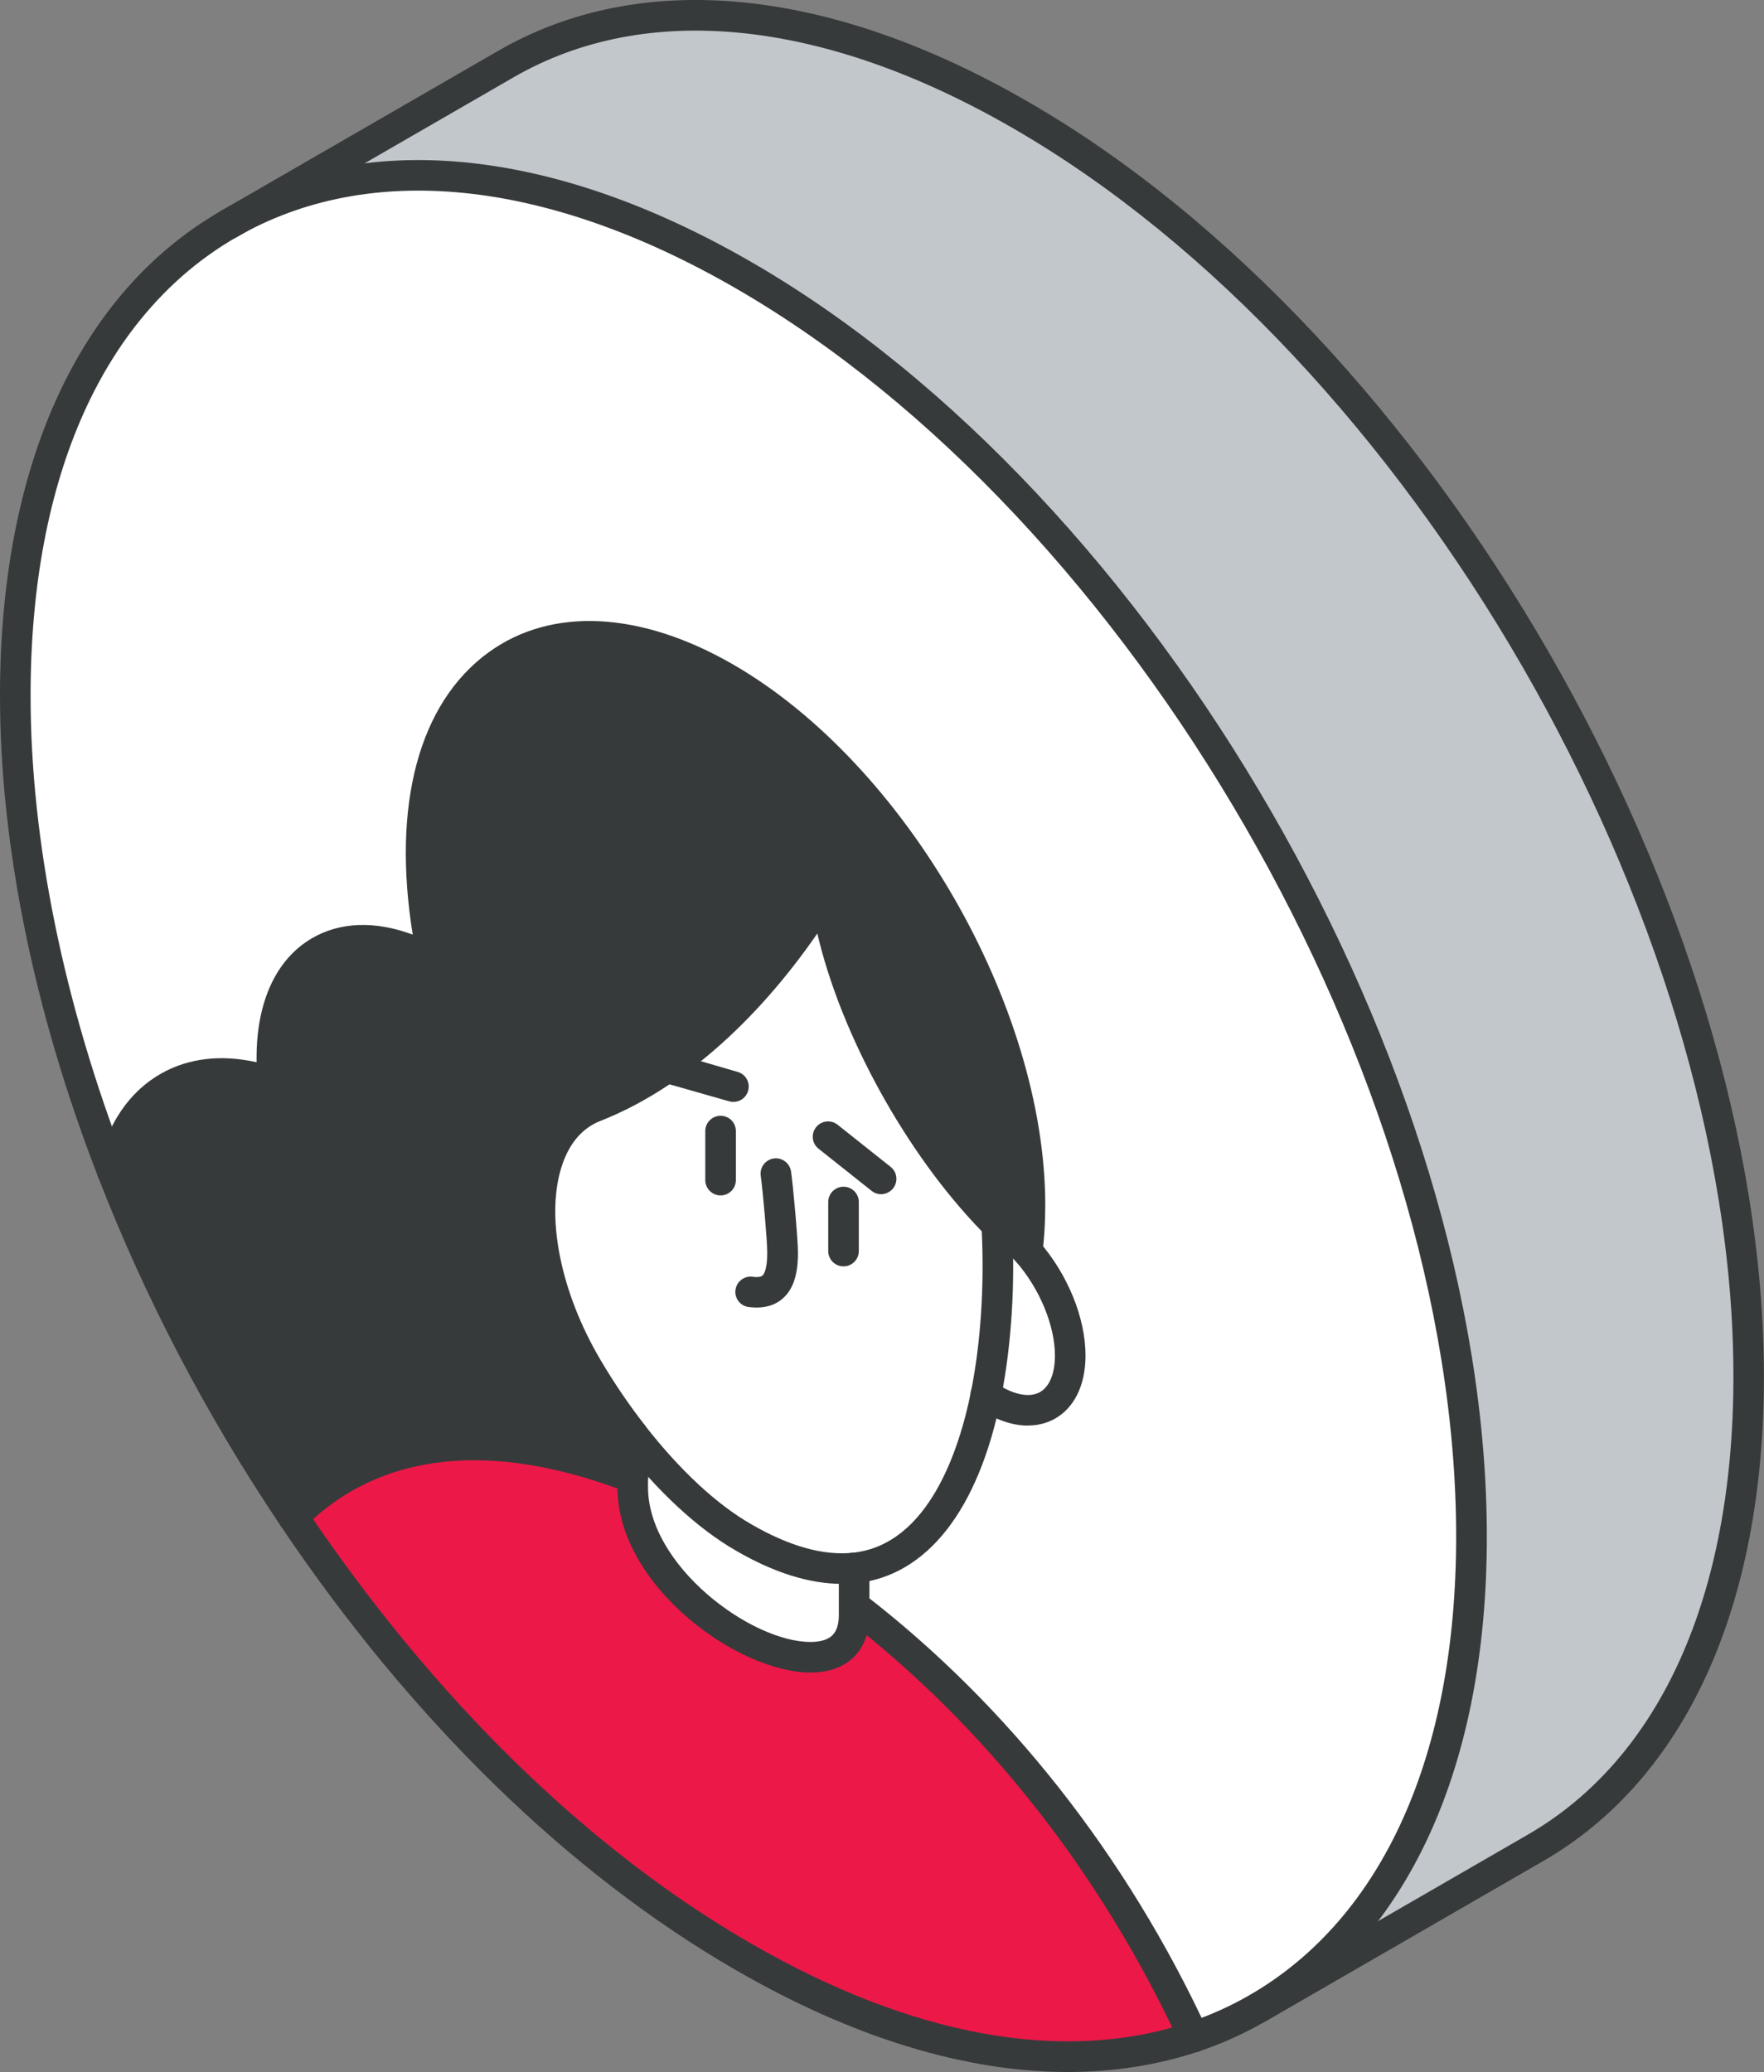
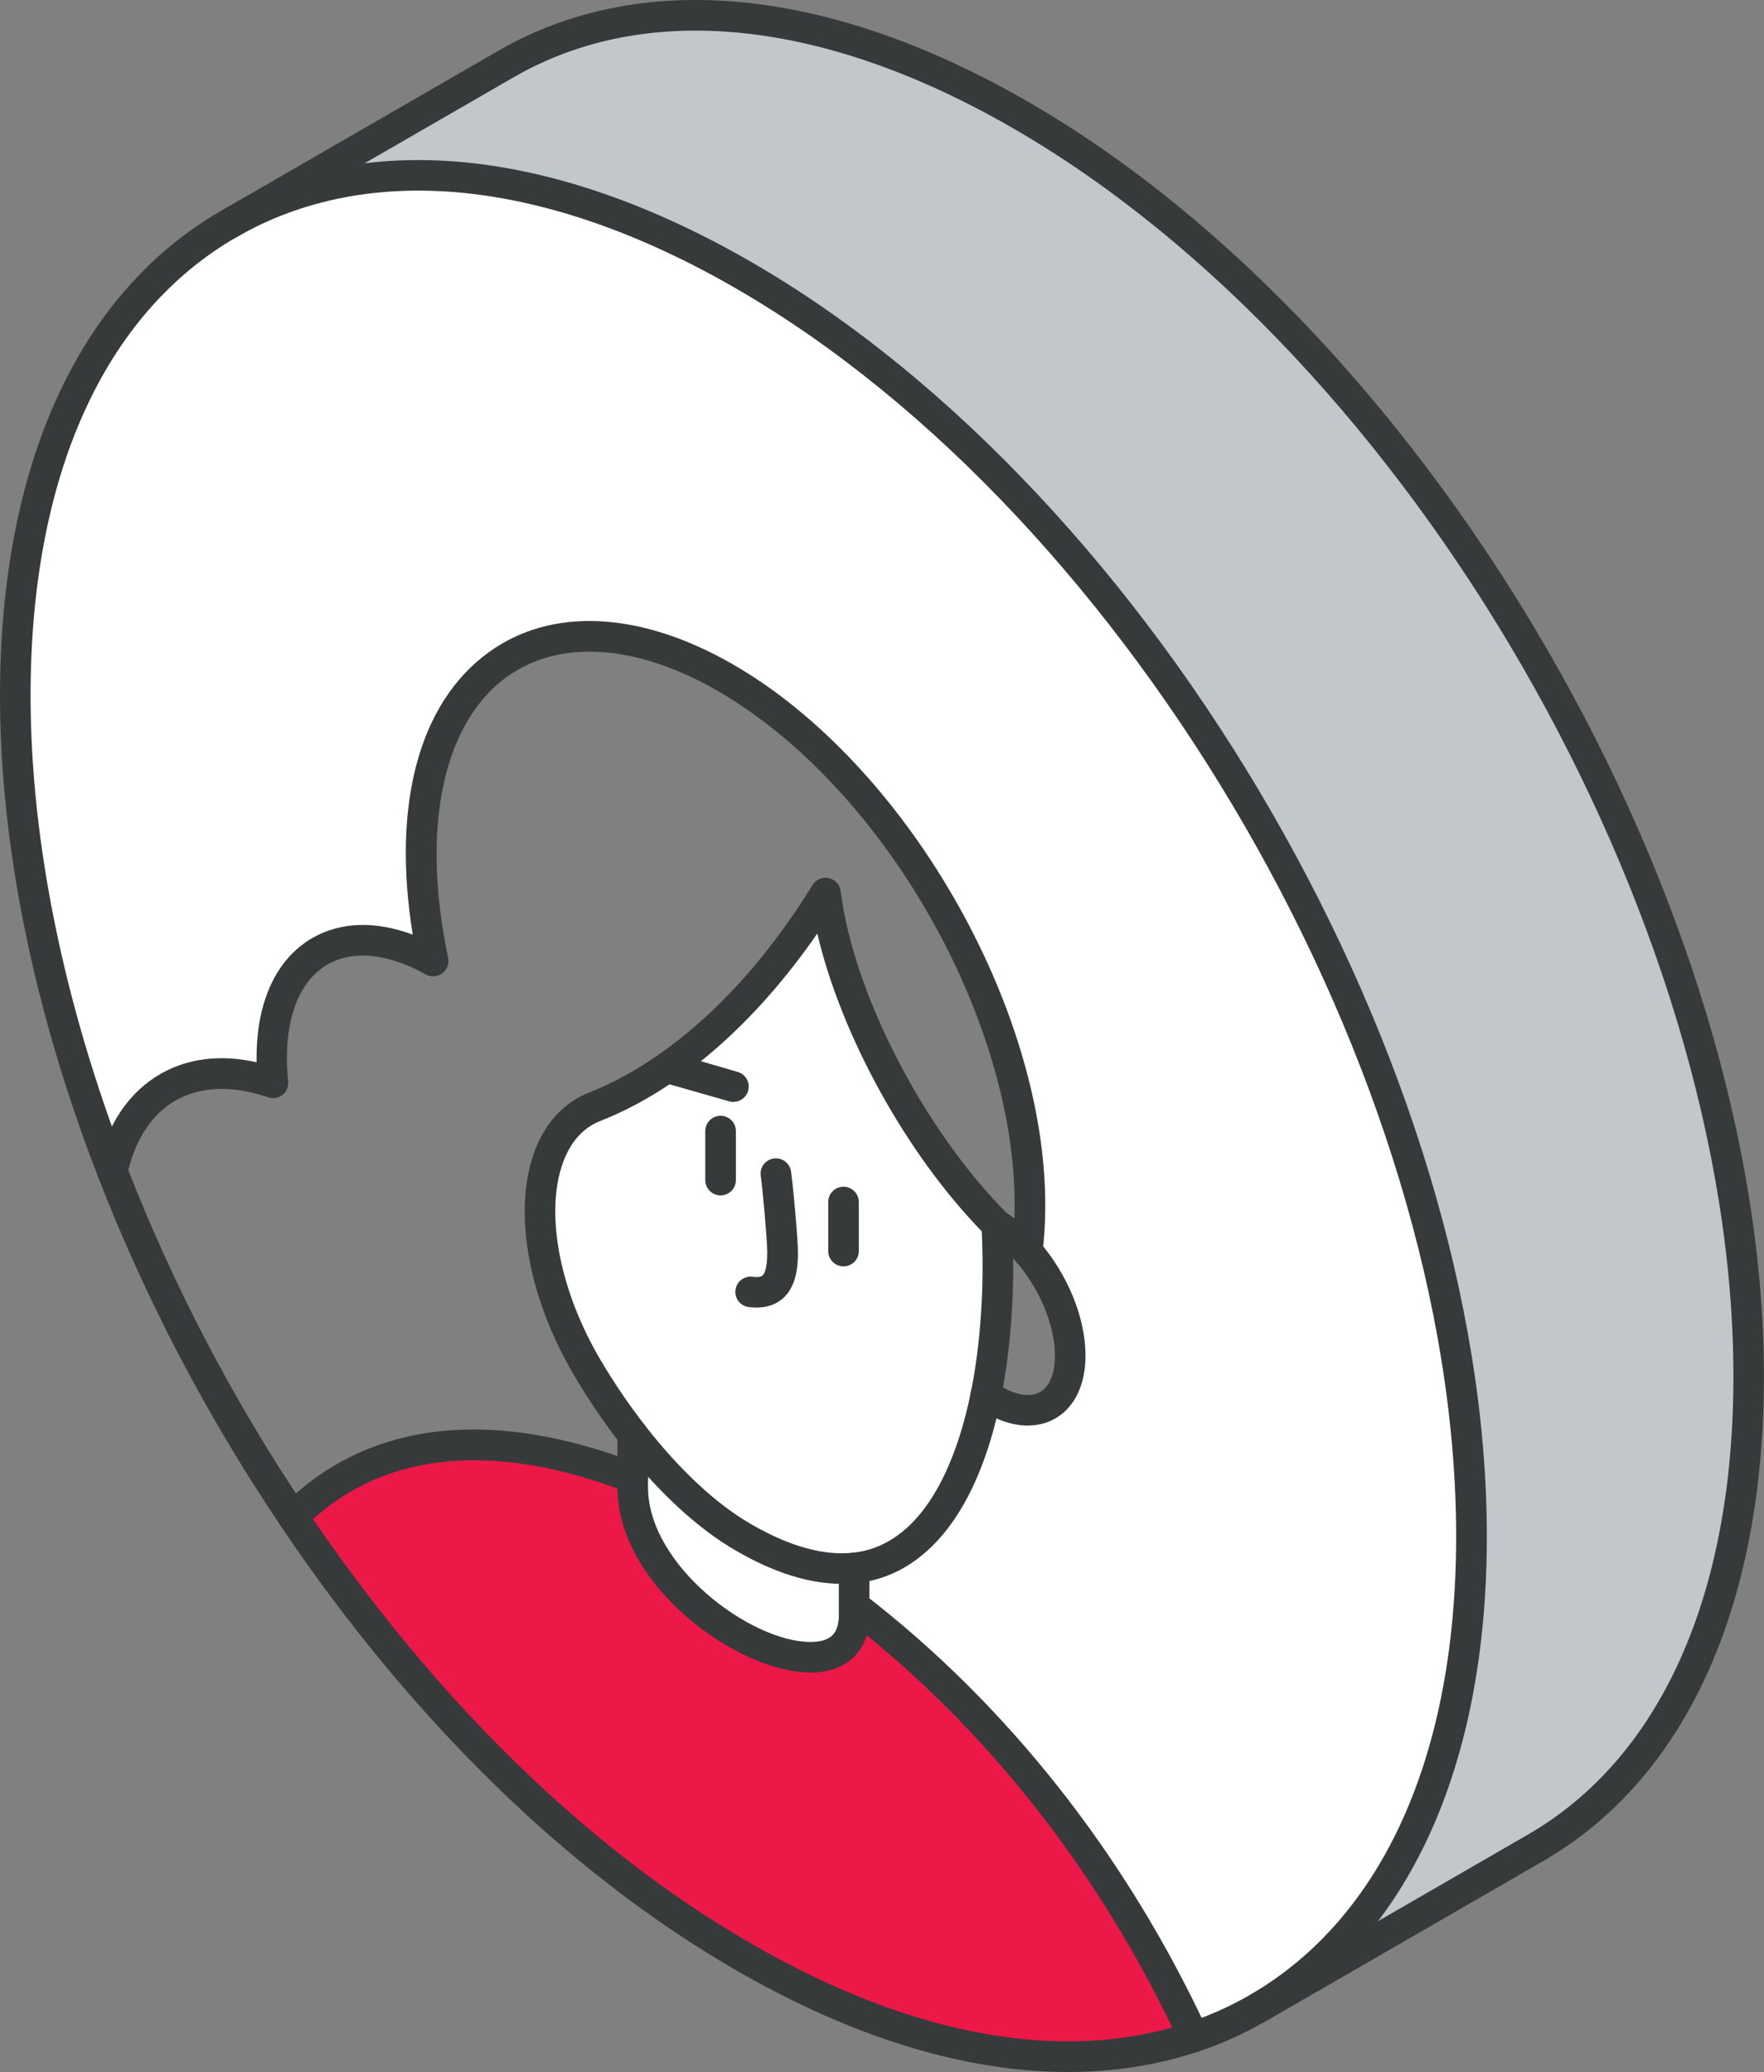
<svg xmlns="http://www.w3.org/2000/svg" id="Layer_2" data-name="Layer 2" viewBox="0 0 173.05 203.23">
  <rect x="0" y="0" width="173.05" height="203.23" fill="#808080" stroke="none" />
  <defs>
    <style>      .cls-1 {        fill: #c2c7cc;      }      .cls-2 {        fill: #373a3a;      }      .cls-3 {        fill: #fff;      }      .cls-4 {        fill: #ec1848;      }    </style>
  </defs>
  <g id="icons">
    <g id="avatar_woman" data-name="avatar woman">
      <g>
        <path class="cls-1" d="m171.55,135.01c0,22.78-8,38.78-20.92,46.24l-27.19,15.7h-.01c12.92-7.46,20.93-23.45,20.93-46.24,0-45.55-31.97-100.95-71.42-123.72-19.73-11.4-37.59-12.47-50.51-5l27.2-15.7C62.54-1.19,80.4-.11,100.12,11.29c39.45,22.77,71.42,78.16,71.42,123.72Z" />
        <path class="cls-3" d="m144.36,150.7c0,22.79-8.01,38.78-20.93,46.23-2,1.17-4.11,2.11-6.33,2.86-7.83-16.9-19.29-31.51-33.3-42.29v-3.72c7.13-.73,11.12-8.05,12.91-16.97,4.5,3.11,8.29,1.23,8.29-3.85,0-3.43-1.73-7.4-4.23-10.25.19-1.42.27-2.94.27-4.53,0-19.05-13.36-42.19-29.86-51.72-19.27-11.12-34.27,1.28-28.68,27.77-8.77-4.88-15.83-.68-15.83,9.49,0,.81.04,1.63.13,2.46-7.82-2.7-14.02.74-15.77,8.7-6.06-15.61-9.52-31.68-9.52-46.67,0-22.77,8-38.77,20.92-46.23,12.92-7.47,30.79-6.39,50.51,5,39.45,22.77,71.42,78.16,71.42,123.72Z" />
        <path class="cls-4" d="m117.1,199.8c-12.16,4.03-27.49,1.77-44.16-7.86-16.67-9.62-32.01-25.06-44.17-43.14h0c7.84-7.87,19.3-9.24,33.31-3.84v.91c0,12.44,21.73,22.71,21.73,12.55v-.91c14.01,10.78,25.47,25.39,33.3,42.29Z" />
-         <path class="cls-3" d="m100.77,122.72c2.5,2.85,4.23,6.81,4.23,10.25,0,5.09-3.79,6.96-8.29,3.85,1.08-5.34,1.36-11.26,1.06-16.69,1.08.66,2.09,1.56,3,2.6Z" />
-         <path class="cls-2" d="m101.04,118.19c0,1.59-.08,3.11-.27,4.53-.91-1.04-1.93-1.94-3-2.6-8.15-8.17-15.44-21.8-16.8-32.53-7.05,11.42-15.41,18.13-22.61,20.95-6.91,2.7-7.19,14.75-.69,25.69,1.39,2.35,2.88,4.52,4.41,6.48v4.24c-14.01-5.4-25.47-4.03-33.31,3.83-7.14-10.61-13.18-22.13-17.74-33.9,1.75-7.95,7.95-11.4,15.77-8.7-.08-.83-.13-1.65-.13-2.46,0-10.17,7.06-14.37,15.83-9.49-5.59-26.5,9.42-38.9,28.68-27.77,16.49,9.52,29.86,32.67,29.86,51.72Z" />
        <path class="cls-3" d="m97.77,120.13c.3,5.43.02,11.35-1.06,16.69-1.79,8.93-5.79,16.24-12.91,16.97-3.03.32-6.63-.54-10.86-2.99-3.5-2.01-7.29-5.47-10.86-10.08-1.53-1.96-3.01-4.12-4.41-6.48-6.5-10.95-6.22-22.99.69-25.69,7.2-2.83,15.56-9.53,22.61-20.95,1.36,10.73,8.64,24.35,16.8,32.53Z" />
        <path class="cls-3" d="m83.8,157.51v.91c0,10.16-21.73-.1-21.73-12.55v-5.15c3.57,4.6,7.37,8.07,10.86,10.08,4.23,2.45,7.83,3.32,10.86,2.99v3.72Z" />
      </g>
      <g>
        <path class="cls-2" d="m100.85,139.83c-1.57,0-3.3-.6-5-1.78-.68-.47-.85-1.41-.38-2.09.47-.68,1.41-.85,2.09-.38,1.73,1.19,3.34,1.55,4.41.99.97-.51,1.52-1.82,1.52-3.61,0-2.96-1.51-6.59-3.85-9.25-.86-.97-1.75-1.75-2.66-2.31-.71-.43-.93-1.36-.5-2.06.43-.71,1.36-.93,2.06-.5,1.17.71,2.29,1.68,3.35,2.88,2.84,3.23,4.6,7.53,4.6,11.24,0,2.94-1.14,5.22-3.13,6.26-.76.4-1.61.6-2.52.6Z" />
        <path class="cls-2" d="m104.77,203.23c-10.06,0-21.1-3.36-32.59-10-16.39-9.46-31.84-24.53-44.67-43.6-.02-.04-.05-.07-.07-.11-7.23-10.76-13.22-22.23-17.82-34.09C3.33,99.21,0,82.88,0,68.22,0,45.64,7.7,28.76,21.67,20.69c13.98-8.08,32.45-6.3,52.02,5,39.8,22.97,72.17,79.05,72.17,125.02,0,22.52-7.7,39.4-21.68,47.53-2.09,1.21-4.31,2.22-6.61,2.98-4.04,1.34-8.32,2.01-12.8,2.01Zm-74.7-55.17c12.56,18.64,27.64,33.36,43.61,42.57,15.83,9.14,30.68,11.82,42.94,7.74,2.1-.7,4.14-1.62,6.05-2.73,13.02-7.57,20.18-23.53,20.18-44.94,0-45.01-31.7-99.93-70.67-122.42-18.6-10.74-36-12.52-49.01-5C10.16,30.8,3,46.76,3,68.22c0,14.29,3.26,30.25,9.42,46.13,4.54,11.69,10.45,23,17.58,33.6.02.04.05.07.07.11Z" />
        <path class="cls-2" d="m28.76,150.29c-.83,0-1.5-.67-1.5-1.49h0c0-.41.16-.79.44-1.07,8.31-8.33,20.38-9.77,34.91-4.17.77.3,1.16,1.17.86,1.94-.3.77-1.16,1.16-1.94.86-13.31-5.13-24.26-3.94-31.66,3.44-.27.3-.67.49-1.11.49Z" />
        <path class="cls-2" d="m117.1,201.3c-.57,0-1.11-.32-1.36-.87-7.75-16.73-19.11-31.16-32.85-41.73-.66-.5-.78-1.45-.27-2.1.51-.66,1.45-.78,2.1-.27,14.13,10.87,25.8,25.68,33.75,42.85.35.75.02,1.64-.73,1.99-.2.09-.42.14-.63.14Z" />
        <path class="cls-2" d="m79.51,164.05c-7.13,0-18.94-8.5-18.94-18.18v-5.15c0-.83.67-1.5,1.5-1.5s1.5.67,1.5,1.5v5.15c0,7.68,10.08,15.18,15.94,15.18.65,0,1.53-.1,2.09-.6.46-.41.69-1.09.69-2.03v-4.63c0-.83.67-1.5,1.5-1.5s1.5.67,1.5,1.5v4.63c0,2.28-.93,3.59-1.7,4.27-1.02.9-2.39,1.36-4.09,1.36Z" />
        <path class="cls-2" d="m82.58,155.35c-3.17,0-6.66-1.09-10.39-3.26-3.74-2.15-7.65-5.77-11.3-10.45-1.63-2.1-3.15-4.33-4.51-6.64-4.5-7.58-6.05-15.93-4.04-21.78,1.02-2.97,2.92-5.07,5.48-6.07,4.59-1.8,13.54-6.84,21.89-20.34.33-.54.97-.81,1.59-.68.62.13,1.09.65,1.17,1.28,1.28,10.12,8.17,23.43,16.37,31.66.26.26.42.61.44.98.33,5.9-.06,11.96-1.08,17.07-2.21,10.99-7.26,17.44-14.23,18.17-.45.05-.91.07-1.38.07Zm-19.32-15.55c3.41,4.38,7.02,7.74,10.43,9.7,3.73,2.16,7.08,3.1,9.96,2.8,7.49-.78,10.48-10.22,11.6-15.78.95-4.71,1.32-10.28,1.06-15.75-7.46-7.67-13.83-19.32-16.13-29.21-6.16,8.91-13.62,15.38-21.27,18.38-1.74.68-3,2.11-3.74,4.26-1.71,4.96-.22,12.53,3.79,19.27,1.3,2.2,2.74,4.32,4.3,6.32Z" />
        <path class="cls-2" d="m100.77,124.22c-.07,0-.13,0-.2-.01-.82-.11-1.4-.86-1.29-1.68.17-1.3.26-2.76.26-4.33,0-18.53-13.06-41.15-29.11-50.42-8-4.62-15.56-5.12-20.73-1.37-6.27,4.55-8.42,14.84-5.74,27.54.12.58-.1,1.17-.58,1.52-.47.35-1.11.39-1.62.1-3.74-2.08-7.17-2.41-9.67-.94-2.54,1.49-3.94,4.73-3.94,9.12,0,.76.04,1.53.12,2.31.05.51-.16,1.01-.56,1.33-.4.32-.94.41-1.42.24-3.44-1.19-6.55-1.09-8.99.27-2.4,1.34-4.07,3.88-4.82,7.33-.18.81-.98,1.32-1.79,1.14-.81-.18-1.32-.98-1.14-1.79.95-4.31,3.12-7.52,6.29-9.3,2.67-1.5,5.87-1.87,9.33-1.09,0-.15,0-.29,0-.44,0-5.5,1.92-9.66,5.41-11.71,2.78-1.63,6.22-1.74,9.91-.37-2.06-12.72.6-22.72,7.45-27.69,6.17-4.48,14.91-4.04,23.99,1.2,16.88,9.74,30.61,33.53,30.61,53.02,0,1.71-.1,3.3-.28,4.73-.1.75-.74,1.3-1.49,1.3Z" />
        <path class="cls-2" d="m70.69,117.25c-.83,0-1.5-.67-1.5-1.5v-4.81c0-.83.67-1.5,1.5-1.5s1.5.67,1.5,1.5v4.81c0,.83-.67,1.5-1.5,1.5Z" />
        <path class="cls-2" d="m82.75,124.21c-.83,0-1.5-.67-1.5-1.5v-4.81c0-.83.67-1.5,1.5-1.5s1.5.67,1.5,1.5v4.81c0,.83-.67,1.5-1.5,1.5Z" />
        <path class="cls-2" d="m71.94,108.08c-.14,0-.28-.02-.42-.06l-5.96-1.7c-.83,0-1.5-.67-1.5-1.5s.67-1.5,1.5-1.5h.35c.14,0,.28.02.42.06l6.04,1.76c.8.23,1.25,1.06,1.02,1.86-.19.66-.79,1.08-1.44,1.08Z" />
-         <path class="cls-2" d="m86.43,117.13c-.33,0-.66-.11-.93-.33l-5.2-4.13c-.65-.52-.76-1.46-.24-2.11.52-.65,1.46-.76,2.11-.24l5.2,4.13c.65.52.76,1.46.24,2.11-.3.37-.73.57-1.18.57Z" />
        <path class="cls-2" d="m74.22,128.25c-.25,0-.51-.02-.78-.05-.82-.11-1.4-.86-1.29-1.68.11-.82.86-1.4,1.68-1.29.27.04.76.07.97-.12.14-.12.47-.59.47-2.25,0-1.15-.45-6.25-.64-7.52-.12-.82.44-1.58,1.26-1.71.82-.12,1.58.44,1.71,1.26.21,1.43.68,6.67.68,7.97,0,1.37-.15,3.33-1.49,4.5-.67.59-1.53.89-2.56.89Z" />
        <path class="cls-2" d="m123.44,198.45c-.52,0-1.02-.27-1.3-.75-.41-.72-.17-1.63.55-2.05l27.19-15.7c13.01-7.51,20.17-23.47,20.17-44.95,0-45.01-31.7-99.93-70.67-122.42C80.78,1.84,63.37.07,50.37,7.59l-27.2,15.7c-.72.42-1.64.17-2.05-.55-.41-.72-.17-1.64.55-2.05l27.2-15.7c13.97-8.08,32.44-6.3,52,5,39.8,22.97,72.17,79.05,72.17,125.02,0,22.59-7.7,39.48-21.67,47.54l-27.19,15.7c-.24.14-.49.2-.75.2Z" />
      </g>
    </g>
  </g>
</svg>